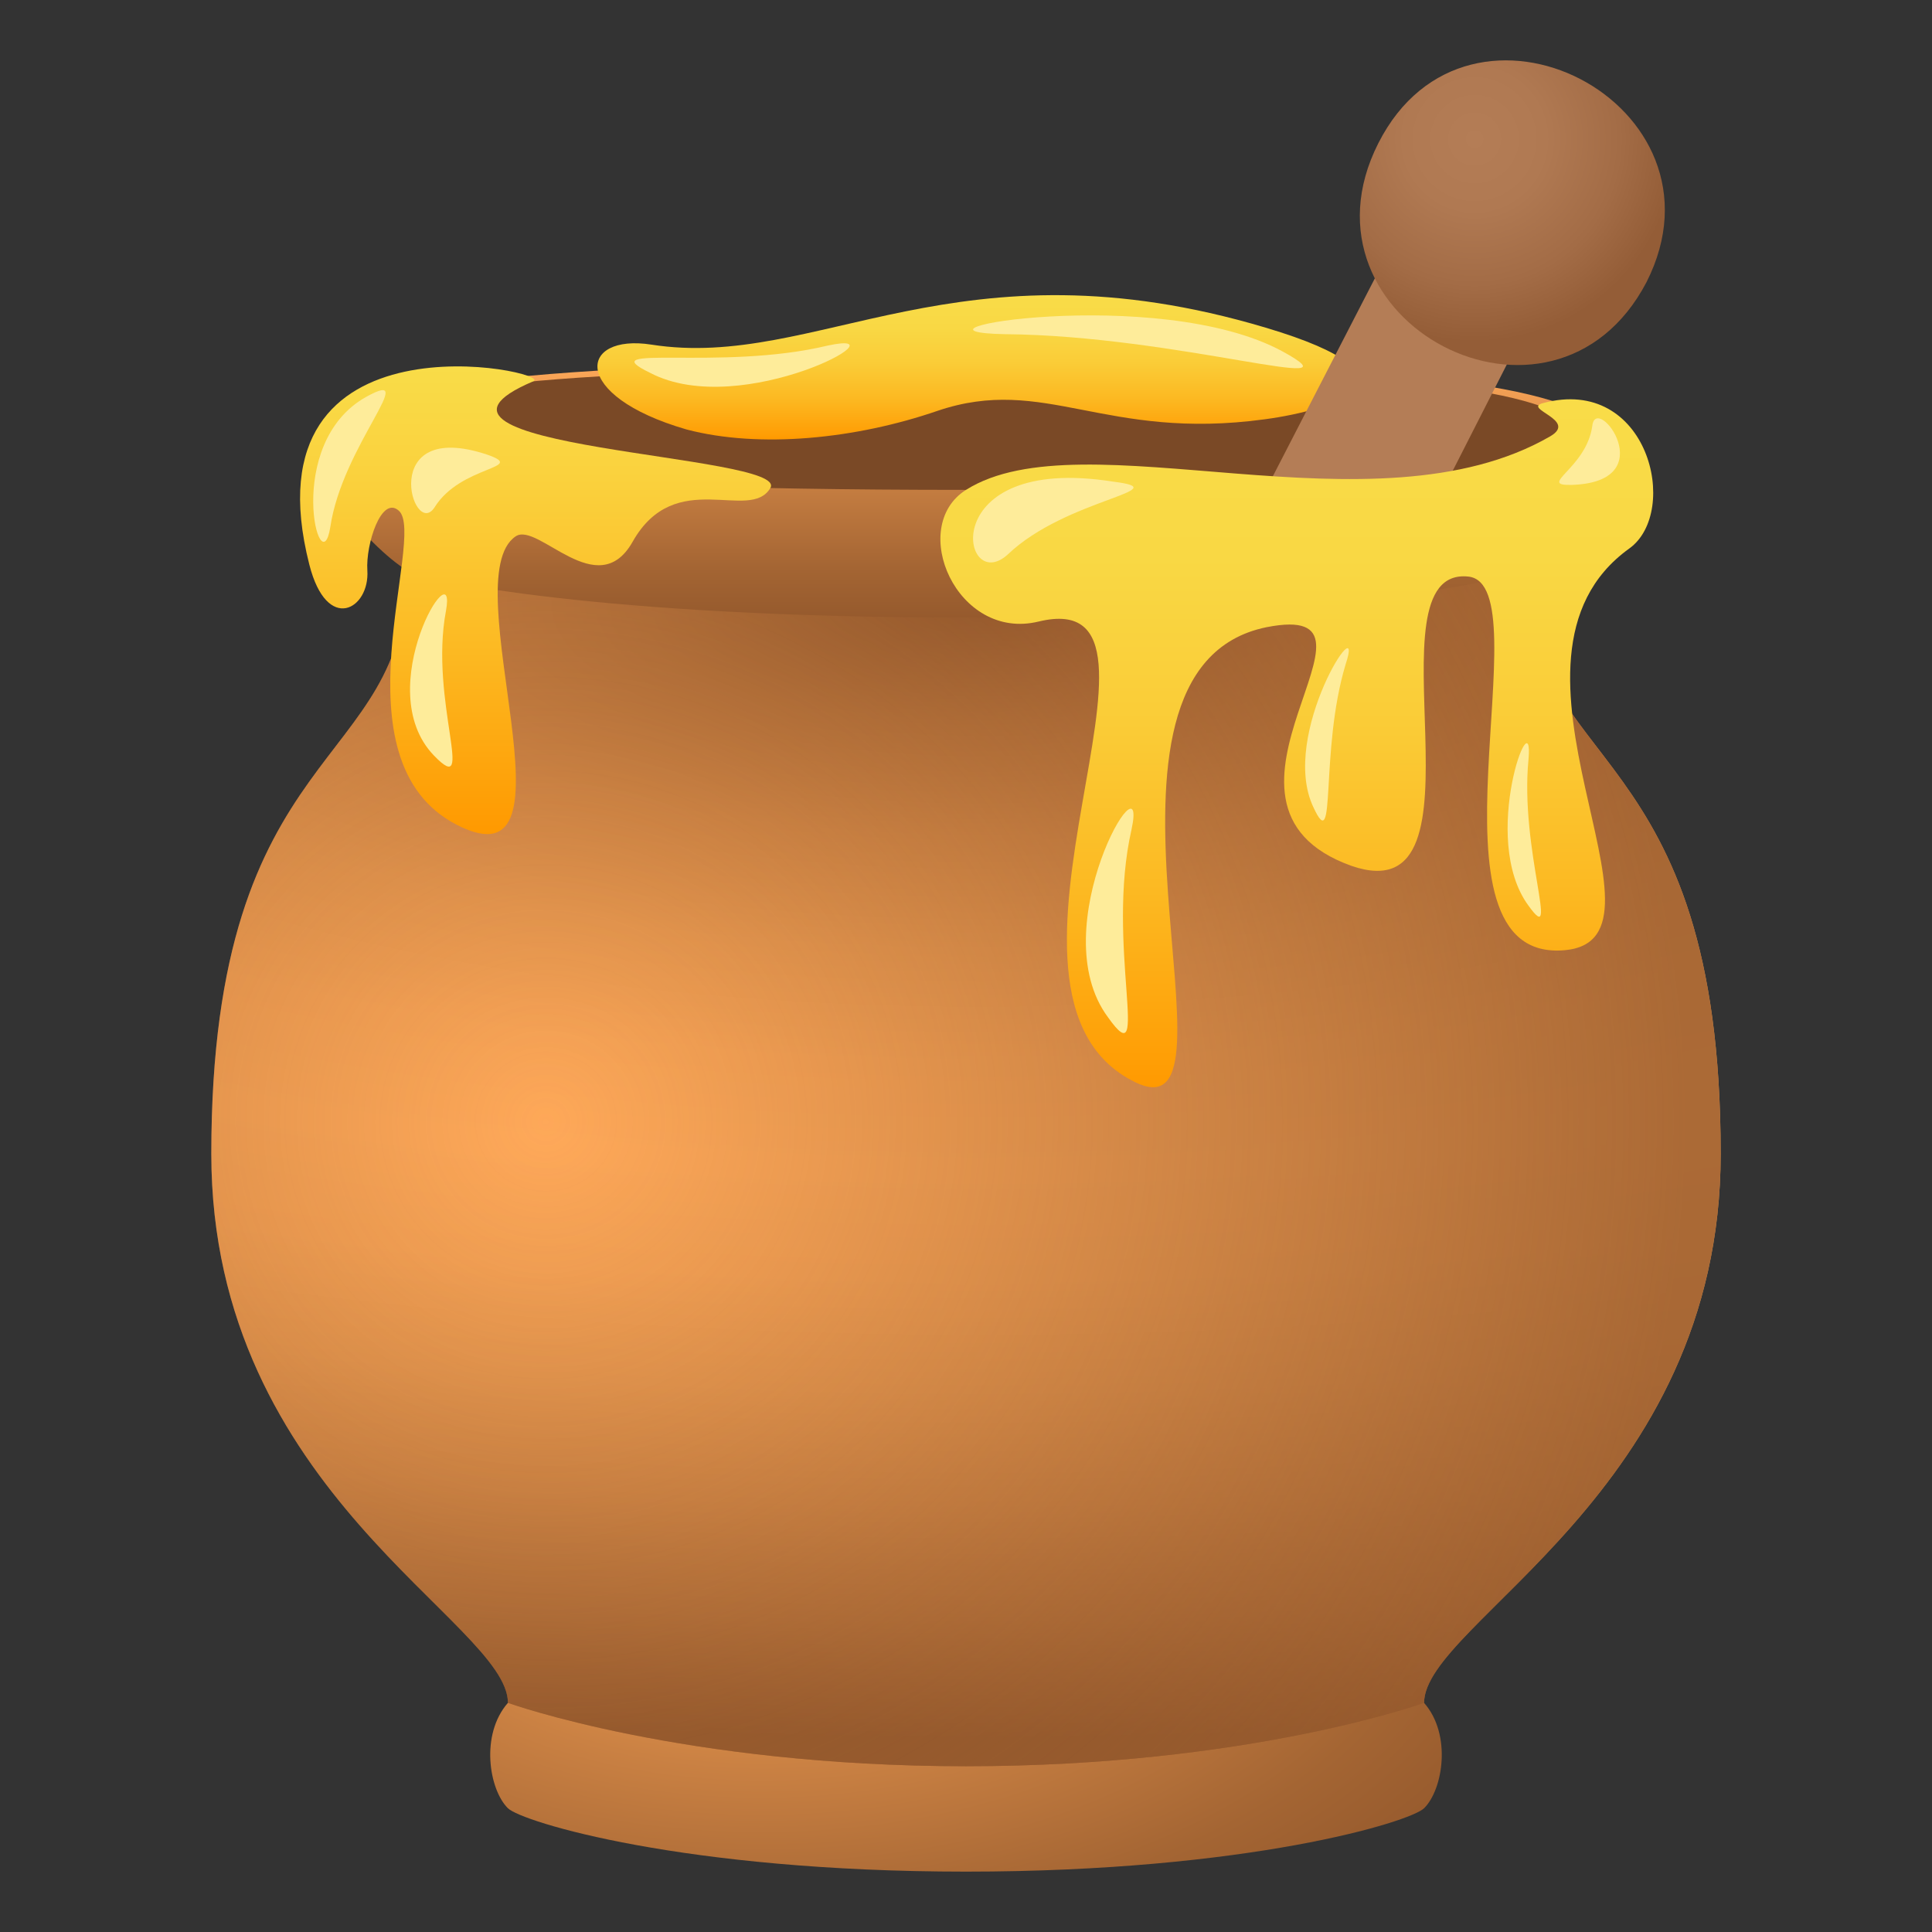
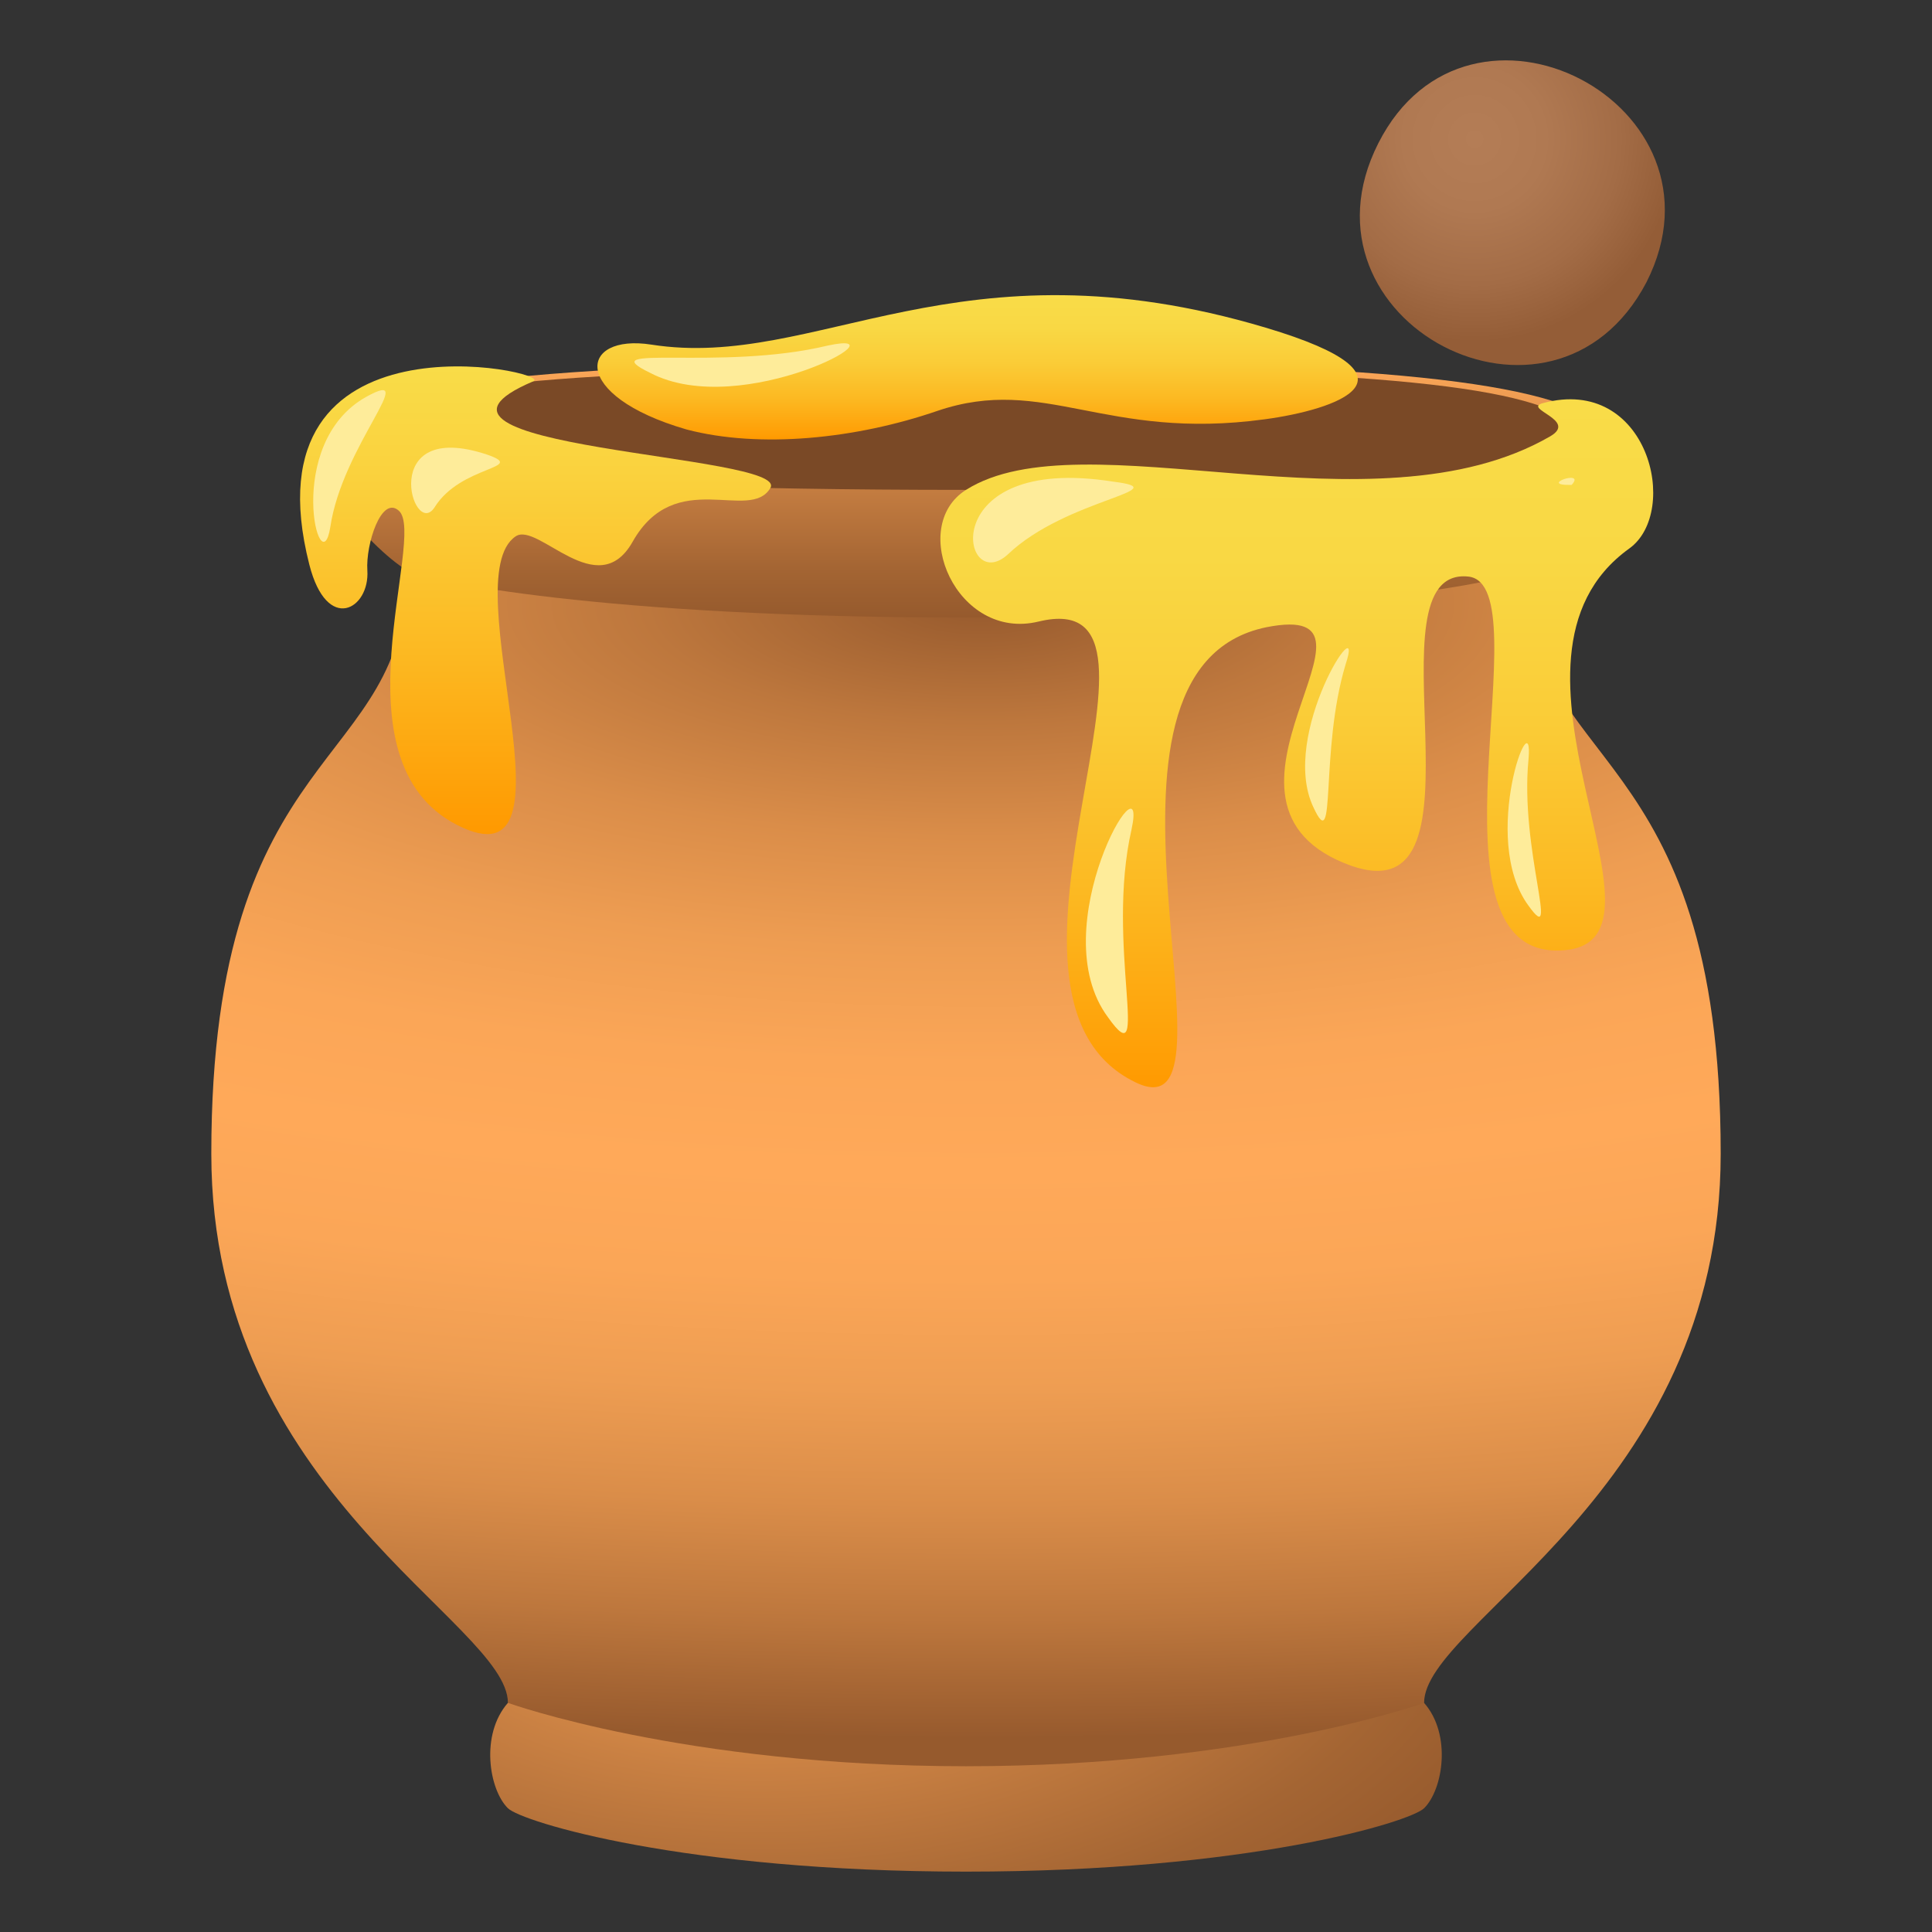
<svg xmlns="http://www.w3.org/2000/svg" xmlns:ns1="http://ns.adobe.com/AdobeSVGViewerExtensions/3.0/" version="1.1" id="Layer_1" x="0px" y="0px" width="64px" height="64px" viewBox="0 0 64 64" enable-background="new 0 0 64 64" xml:space="preserve">
  <rect x="0" y="0" width="64" height="64" fill="#333333" stroke="none" />
  <radialGradient id="SVGID_1_" cx="25.221" cy="42.345" r="27.414" gradientTransform="matrix(1 0 0 0.532 0 29.563)" gradientUnits="userSpaceOnUse">
    <stop offset="0" style="stop-color:#FFA959" />
    <stop offset="0.439" style="stop-color:#CA8143" />
    <stop offset="0.807" style="stop-color:#A46533" />
    <stop offset="1" style="stop-color:#965A2D" />
    <ns1:midPointStop offset="0" style="stop-color:#FFA959" />
    <ns1:midPointStop offset="0.436" style="stop-color:#FFA959" />
    <ns1:midPointStop offset="1" style="stop-color:#965A2D" />
  </radialGradient>
  <path fill="url(#SVGID_1_)" d="M47.175,56.41c-2.506-2.855-27.844-2.855-30.35,0c-0.922,1.05-0.626,2.872,0,3.49  C17.284,60.352,22.646,62,32,62s14.716-1.648,15.175-2.1C47.801,59.282,48.097,57.46,47.175,56.41z" />
  <radialGradient id="SVGID_2_" cx="32.484" cy="9.746" r="105.6" gradientTransform="matrix(1 0 0 0.356 0 16.517)" gradientUnits="userSpaceOnUse">
    <stop offset="0" style="stop-color:#965A2D" />
    <stop offset="0.004" style="stop-color:#985B2E" />
    <stop offset="0.105" style="stop-color:#BD773D" />
    <stop offset="0.206" style="stop-color:#DA8D49" />
    <stop offset="0.306" style="stop-color:#EE9D52" />
    <stop offset="0.405" style="stop-color:#FBA657" />
    <stop offset="0.5" style="stop-color:#FFA959" />
    <stop offset="0.595" style="stop-color:#FBA657" />
    <stop offset="0.694" style="stop-color:#EE9D52" />
    <stop offset="0.794" style="stop-color:#DA8D49" />
    <stop offset="0.895" style="stop-color:#BD773D" />
    <stop offset="0.996" style="stop-color:#985B2E" />
    <stop offset="1" style="stop-color:#965A2D" />
    <ns1:midPointStop offset="0" style="stop-color:#965A2D" />
    <ns1:midPointStop offset="0.3" style="stop-color:#965A2D" />
    <ns1:midPointStop offset="0.5" style="stop-color:#FFA959" />
    <ns1:midPointStop offset="0.7" style="stop-color:#FFA959" />
    <ns1:midPointStop offset="1" style="stop-color:#965A2D" />
  </radialGradient>
  <path fill="url(#SVGID_2_)" d="M50.518,18.895H13.482C13.482,25.592,7,24.428,7,38.22c0,11.237,9.825,15.521,9.825,18.19  c0,0,5.82,2.099,15.175,2.099s15.175-2.099,15.175-2.099c0-2.67,9.825-6.953,9.825-18.19C57,24.428,50.518,25.592,50.518,18.895z" />
  <radialGradient id="SVGID_3_" cx="18.081" cy="27.175" r="37.826" gradientTransform="matrix(1 0 0 0.985 0 10.389)" gradientUnits="userSpaceOnUse">
    <stop offset="0" style="stop-color:#965A2D;stop-opacity:0" />
    <stop offset="1" style="stop-color:#965A2D;stop-opacity:0.8" />
    <ns1:midPointStop offset="0" style="stop-color:#965A2D;stop-opacity:0" />
    <ns1:midPointStop offset="0.6" style="stop-color:#965A2D;stop-opacity:0" />
    <ns1:midPointStop offset="1" style="stop-color:#965A2D;stop-opacity:0.8" />
  </radialGradient>
-   <path fill="url(#SVGID_3_)" d="M50.518,18.895H13.482C13.482,25.592,7,24.428,7,38.22c0,11.237,9.825,15.521,9.825,18.19  c0,0,5.82,2.099,15.175,2.099s15.175-2.099,15.175-2.099c0-2.67,9.825-6.953,9.825-18.19C57,24.428,50.518,25.592,50.518,18.895z" />
  <linearGradient id="SVGID_4_" gradientUnits="userSpaceOnUse" x1="32.001" y1="20.456" x2="32.001" y2="12">
    <stop offset="0" style="stop-color:#965A2D" />
    <stop offset="0.193" style="stop-color:#A46533" />
    <stop offset="0.561" style="stop-color:#CA8143" />
    <stop offset="1" style="stop-color:#FFA959" />
    <ns1:midPointStop offset="0" style="stop-color:#965A2D" />
    <ns1:midPointStop offset="0.564" style="stop-color:#965A2D" />
    <ns1:midPointStop offset="1" style="stop-color:#FFA959" />
  </linearGradient>
  <path fill="url(#SVGID_4_)" d="M53.153,14.127C51.41,12.652,45.791,12,32,12s-19.41,0.652-21.153,2.127  c-1.232,1.043,1.368,4.002,2.636,4.768c0.555,0.335,6.455,1.562,18.518,1.562s17.963-1.227,18.518-1.562  C51.785,18.129,54.386,15.17,53.153,14.127z" />
  <path fill="#7A4926" d="M52.246,14.128c-1.297-1.299-6.455-1.93-20.246-1.93s-18.949,0.631-20.245,1.93  c-1.139,1.142,4.062,2.1,20.245,2.1S53.384,15.27,52.246,14.128z" />
  <linearGradient id="SVGID_5_" gradientUnits="userSpaceOnUse" x1="32.384" y1="14.558" x2="32.384" y2="9.777">
    <stop offset="0" style="stop-color:#FF9900" />
    <stop offset="0.036" style="stop-color:#FF9E05" />
    <stop offset="0.284" style="stop-color:#FCB922" />
    <stop offset="0.53" style="stop-color:#FACC37" />
    <stop offset="0.771" style="stop-color:#F9D844" />
    <stop offset="1" style="stop-color:#F9DC48" />
    <ns1:midPointStop offset="0" style="stop-color:#FF9900" />
    <ns1:midPointStop offset="0.303" style="stop-color:#FF9900" />
    <ns1:midPointStop offset="1" style="stop-color:#F9DC48" />
  </linearGradient>
  <path fill="url(#SVGID_5_)" d="M21.578,11.416c-2.396-0.375-2.731,1.682,1.165,2.811c2.435,0.64,5.622,0.309,8.31-0.616  c3.555-1.207,5.539,1.004,10.847,0.278c2.315-0.311,5.568-1.382,0.03-3.034C31.726,7.81,27.074,12.275,21.578,11.416z" />
  <path fill="#FEEC9A" d="M21.544,12.355c-2.054-0.994,2.322-0.051,5.883-0.909C30.125,10.865,24.579,13.936,21.544,12.355z" />
-   <path fill="#FEEC9A" d="M42.494,11.646c2.745,1.501-3.495-0.53-9.208-0.576C29.124,10.989,38.38,9.397,42.494,11.646z" />
  <linearGradient id="SVGID_6_" gradientUnits="userSpaceOnUse" x1="17.741" y1="27.631" x2="17.741" y2="12.137">
    <stop offset="0" style="stop-color:#FF9900" />
    <stop offset="0.389" style="stop-color:#FCB922" />
    <stop offset="0.775" style="stop-color:#FAD23E" />
    <stop offset="1" style="stop-color:#F9DC48" />
    <ns1:midPointStop offset="0" style="stop-color:#FF9900" />
    <ns1:midPointStop offset="0.412" style="stop-color:#FF9900" />
    <ns1:midPointStop offset="1" style="stop-color:#F9DC48" />
  </linearGradient>
  <path fill="url(#SVGID_6_)" d="M17.669,12.63c0.742-0.314-9.62-2.558-7.422,6.074c0.585,2.3,2.006,1.476,1.922,0.19  c-0.057-0.868,0.469-2.503,1.047-1.972c0.926,0.851-2.239,8.282,1.927,10.407c4.28,2.184-0.154-8.167,1.941-9.563  c0.736-0.49,2.712,2.236,3.872,0.181c1.417-2.512,3.881-0.628,4.563-1.781C26.185,15.038,12.377,14.872,17.669,12.63z" />
  <path fill="#FEEC9A" d="M12.132,13.146c1.827-1.012-0.794,1.617-1.19,4.313C10.623,19.479,9.354,14.694,12.132,13.146z" />
  <path fill="#FEEC9A" d="M16.138,15.06c-3.654-1.214-2.462,2.831-1.747,1.753C15.265,15.396,17.488,15.531,16.138,15.06z" />
-   <path fill="#FEEC9A" d="M14.375,25.028c1.429,1.482-0.16-1.819,0.397-4.786C15.168,18.084,12.229,22.804,14.375,25.028z" />
-   <polygon fill="#B47D56" points="46.258,19.258 51.048,9.85 46.458,7.447 40.37,19.258 " />
  <radialGradient id="SVGID_7_" cx="48.848" cy="4.608" r="6.725" gradientUnits="userSpaceOnUse">
    <stop offset="0" style="stop-color:#B47D56" />
    <stop offset="0.349" style="stop-color:#B07952" />
    <stop offset="0.716" style="stop-color:#A36C46" />
    <stop offset="1" style="stop-color:#945D37" />
    <ns1:midPointStop offset="0" style="stop-color:#B47D56" />
    <ns1:midPointStop offset="0.697" style="stop-color:#B47D56" />
    <ns1:midPointStop offset="1" style="stop-color:#945D37" />
  </radialGradient>
  <path fill="url(#SVGID_7_)" d="M54.542,9.348c-3.094,5.906-11.877,1.303-8.883-4.604S57.536,3.443,54.542,9.348z" />
  <linearGradient id="SVGID_8_" gradientUnits="userSpaceOnUse" x1="42.959" y1="36.016" x2="42.959" y2="13.227">
    <stop offset="0" style="stop-color:#FF9900" />
    <stop offset="0.036" style="stop-color:#FF9E05" />
    <stop offset="0.284" style="stop-color:#FCB922" />
    <stop offset="0.53" style="stop-color:#FACC37" />
    <stop offset="0.771" style="stop-color:#F9D844" />
    <stop offset="1" style="stop-color:#F9DC48" />
    <ns1:midPointStop offset="0" style="stop-color:#FF9900" />
    <ns1:midPointStop offset="0.303" style="stop-color:#FF9900" />
    <ns1:midPointStop offset="1" style="stop-color:#F9DC48" />
  </linearGradient>
  <path fill="url(#SVGID_8_)" d="M32,16.228c-1.94,1.227-0.303,5.018,2.403,4.362c5.5-1.332-2.713,12.374,3.198,15.257  c3.972,1.955-2.52-13.676,4.358-15.071c4.747-0.932-2.906,5.862,2.81,7.907c4.844,1.676,0.388-9.953,3.875-9.583  c2.52,0.279-1.841,12.841,3.196,12.376c4.069-0.372-3.008-9.613,2.132-13.306c1.703-1.224,0.623-5.752-2.857-4.817  c-0.703,0.188,1.174,0.56,0.236,1.102C45.512,17.83,35.88,13.775,32,16.228z" />
  <path fill="#FEEC9A" d="M36.867,15.954c2.228,0.277-1.551,0.557-3.488,2.418C31.828,19.769,30.956,15.022,36.867,15.954z" />
-   <path fill="#FEEC9A" d="M52.063,16.063c3.057-0.095,0.817-3.054,0.685-1.965C52.56,15.522,50.899,16.093,52.063,16.063z" />
+   <path fill="#FEEC9A" d="M52.063,16.063C52.56,15.522,50.899,16.093,52.063,16.063z" />
  <path fill="#FEEC9A" d="M36.709,33.706c1.453,2.048-0.097-2.418,0.775-6.232C38.065,24.774,34.481,30.729,36.709,33.706z" />
  <path fill="#FEEC9A" d="M50.633,30.001c1.064,1.486-0.291-1.861,0-4.839C50.825,23.022,48.985,27.766,50.633,30.001z" />
  <path fill="#FEEC9A" d="M43.511,26.747c0.775,1.676,0.195-1.86,1.066-4.745C45.255,19.956,42.349,24.327,43.511,26.747z" />
</svg>